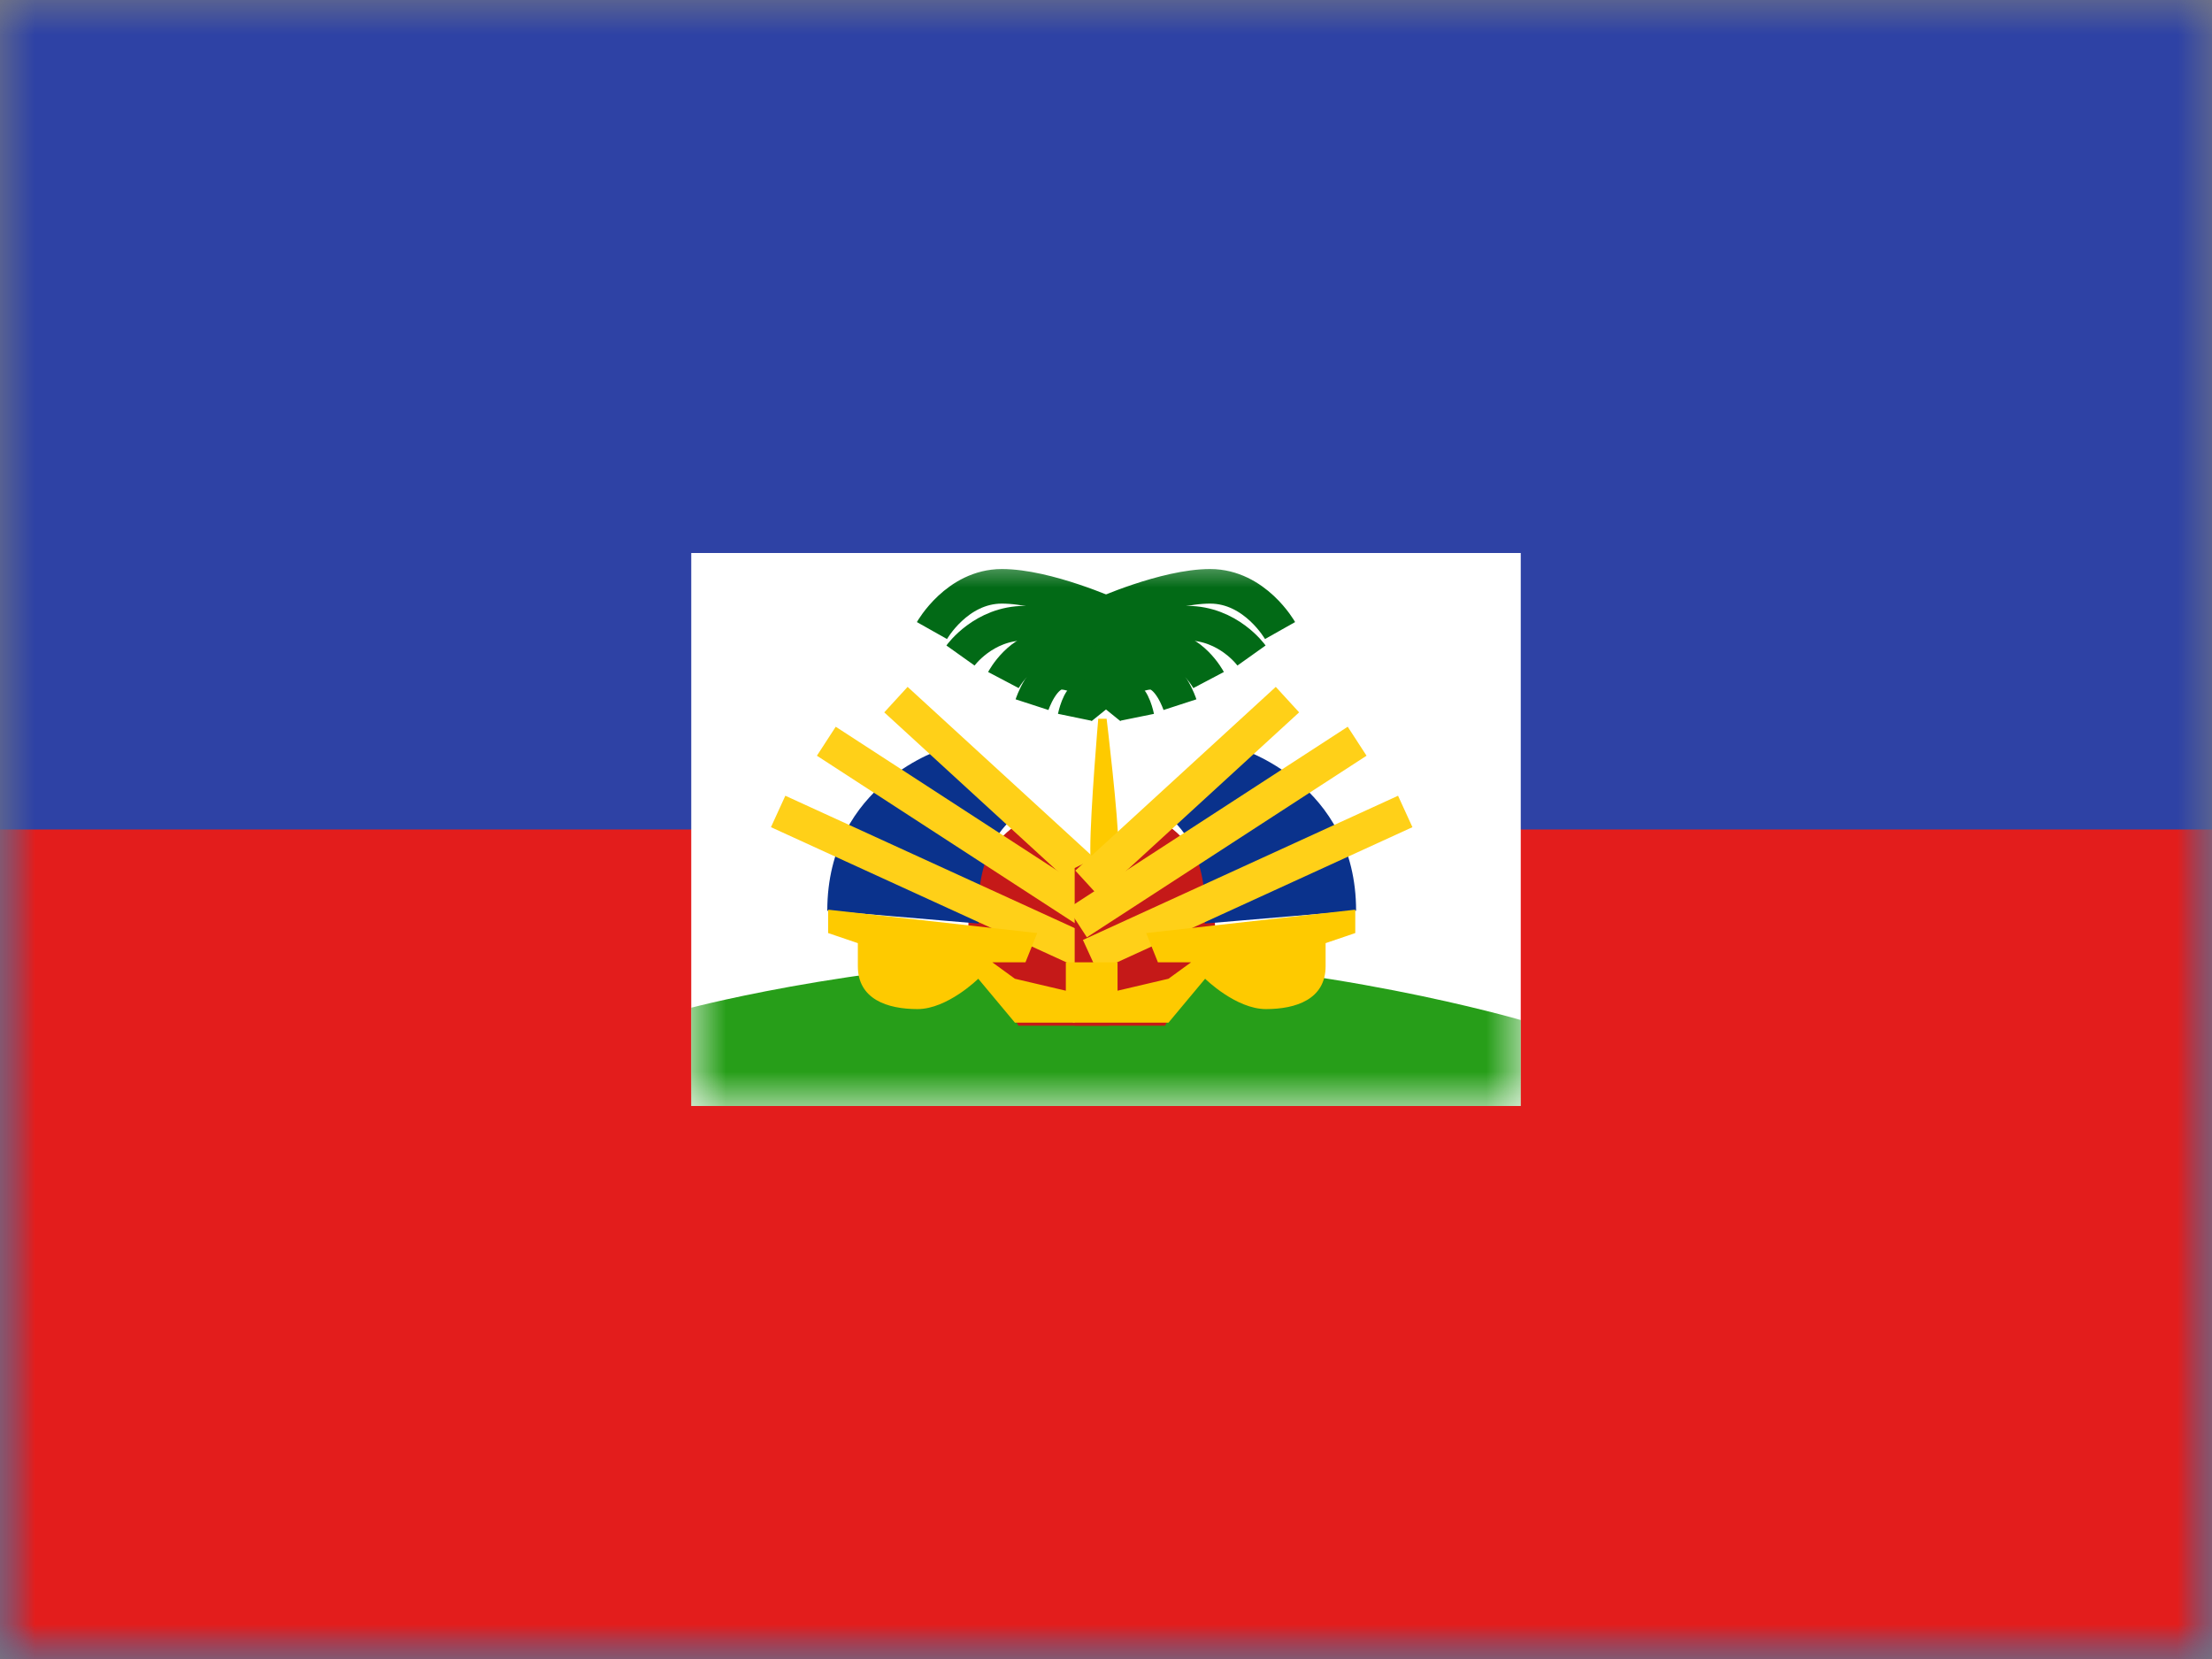
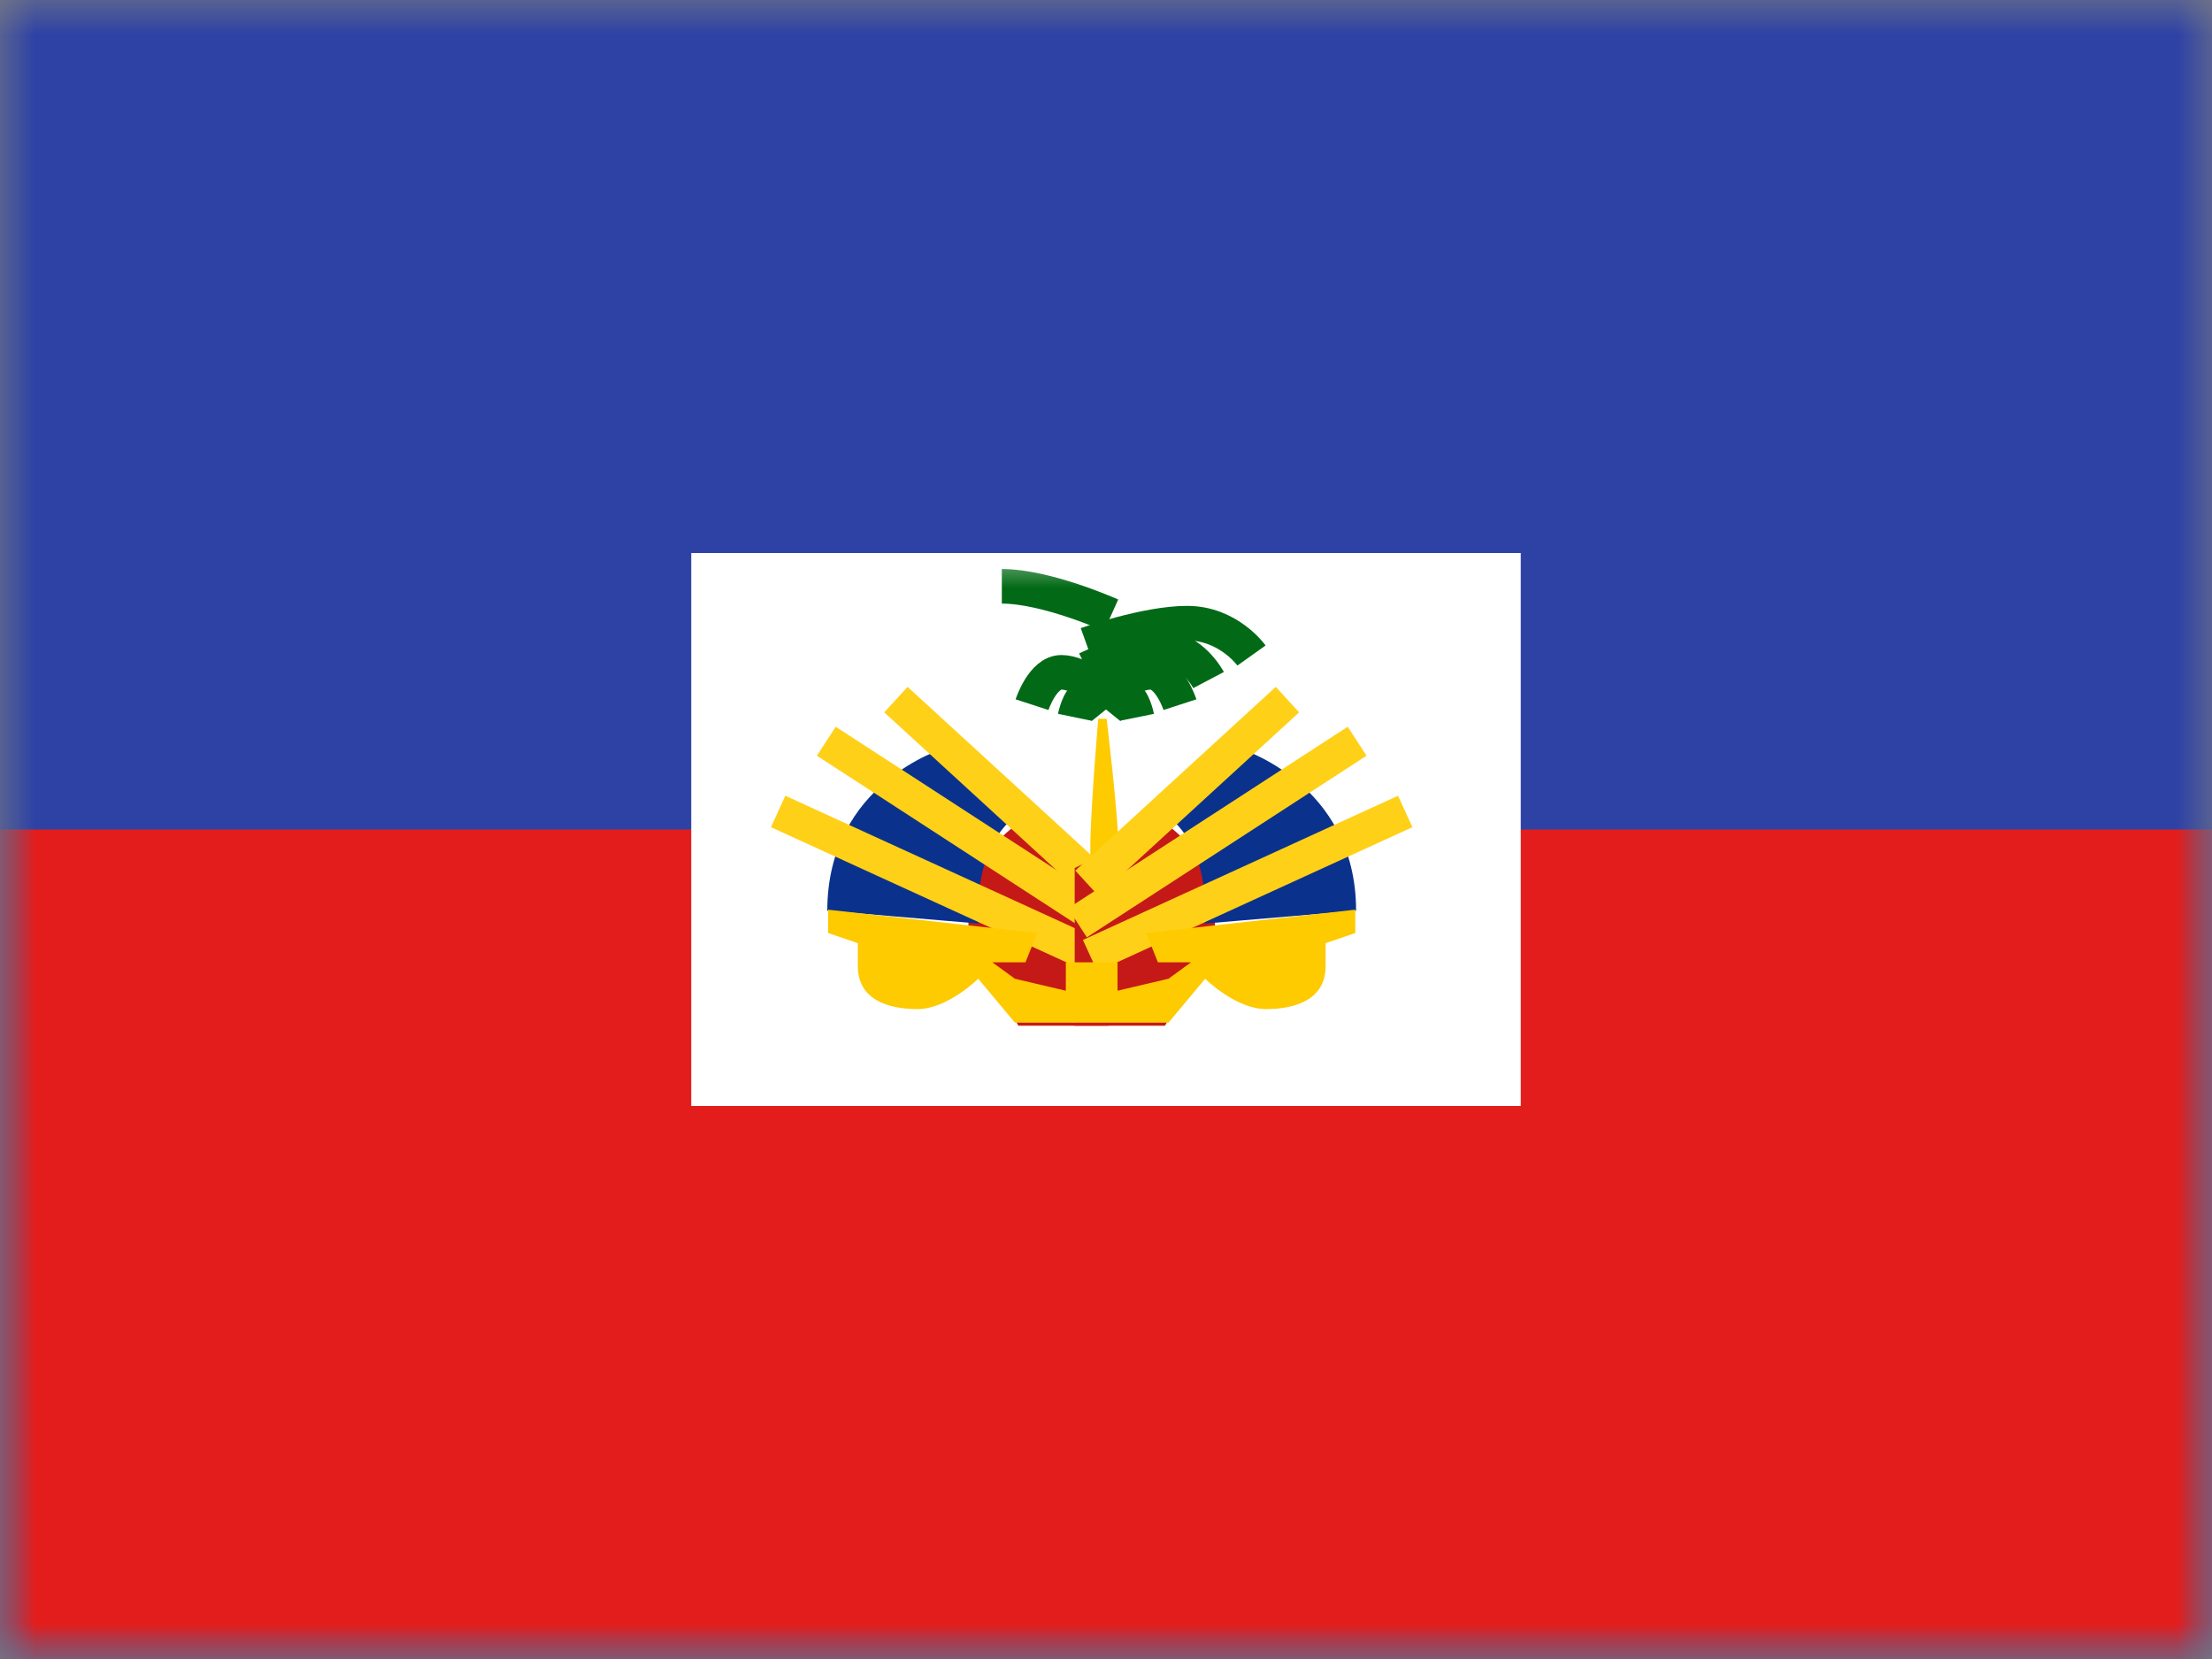
<svg xmlns="http://www.w3.org/2000/svg" width="32" height="24" viewBox="0 0 32 24" fill="none">
  <rect x="0" y="0" width="32" height="24" fill="#808080" stroke="none" />
  <mask id="mask0_322_7961" style="mask-type:luminance" maskUnits="userSpaceOnUse" x="0" y="0" width="32" height="24">
    <rect width="32" height="24" fill="white" />
  </mask>
  <g mask="url(#mask0_322_7961)">
    <path fill-rule="evenodd" clip-rule="evenodd" d="M0 0V24H32V0H0Z" fill="#2E42A5" />
    <mask id="mask1_322_7961" style="mask-type:luminance" maskUnits="userSpaceOnUse" x="0" y="0" width="32" height="24">
      <path fill-rule="evenodd" clip-rule="evenodd" d="M0 0V24H32V0H0Z" fill="white" />
    </mask>
    <g mask="url(#mask1_322_7961)">
      <path fill-rule="evenodd" clip-rule="evenodd" d="M0 12V24H32V12H0Z" fill="#E31D1C" />
      <rect x="10" y="8" width="12" height="8" fill="white" />
      <mask id="mask2_322_7961" style="mask-type:luminance" maskUnits="userSpaceOnUse" x="10" y="8" width="12" height="8">
        <rect x="10" y="8" width="12" height="8" fill="white" />
      </mask>
      <g mask="url(#mask2_322_7961)">
-         <path fill-rule="evenodd" clip-rule="evenodd" d="M10 14.578C10 14.578 12.88 13.82 16 13.867C19.12 13.913 22 14.756 22 14.756V16H10V14.578Z" fill="#279E19" />
-         <path d="M16.074 8.901C16.074 8.901 15.143 8.482 14.493 8.482C13.843 8.482 13.482 9.122 13.482 9.122" stroke="#026A16" stroke-width="0.5" />
-         <path d="M16.28 9.322C16.28 9.322 15.424 9.015 14.826 9.015C14.228 9.015 13.895 9.483 13.895 9.483" stroke="#026A16" stroke-width="0.5" />
-         <path d="M16.28 9.677C16.28 9.677 15.647 9.371 15.204 9.371C14.762 9.371 14.516 9.838 14.516 9.838" stroke="#026A16" stroke-width="0.5" />
+         <path d="M16.074 8.901C16.074 8.901 15.143 8.482 14.493 8.482" stroke="#026A16" stroke-width="0.5" />
        <path d="M16.02 10.033C16.02 10.033 15.628 9.726 15.355 9.726C15.082 9.726 14.93 10.194 14.93 10.194" stroke="#026A16" stroke-width="0.5" />
        <path d="M15.986 10.275C15.986 10.275 15.83 10.082 15.72 10.082C15.611 10.082 15.55 10.377 15.55 10.377" stroke="#026A16" stroke-width="0.5" />
-         <path d="M15.926 8.901C15.926 8.901 16.857 8.482 17.507 8.482C18.157 8.482 18.518 9.122 18.518 9.122" stroke="#026A16" stroke-width="0.5" />
        <path d="M15.719 9.322C15.719 9.322 16.576 9.015 17.174 9.015C17.772 9.015 18.105 9.483 18.105 9.483" stroke="#026A16" stroke-width="0.5" />
        <path d="M15.72 9.677C15.72 9.677 16.353 9.371 16.796 9.371C17.238 9.371 17.484 9.838 17.484 9.838" stroke="#026A16" stroke-width="0.5" />
        <path d="M15.98 10.033C15.98 10.033 16.372 9.726 16.645 9.726C16.918 9.726 17.07 10.194 17.07 10.194" stroke="#026A16" stroke-width="0.5" />
        <path d="M16.014 10.275C16.014 10.275 16.17 10.082 16.279 10.082C16.389 10.082 16.449 10.377 16.449 10.377" stroke="#026A16" stroke-width="0.5" />
        <path fill-rule="evenodd" clip-rule="evenodd" d="M15.888 10.398C15.888 10.398 15.773 11.736 15.773 12.28C15.773 12.824 15.888 13.999 15.888 13.999H16.181C16.181 13.999 16.181 12.734 16.181 12.28C16.181 11.825 16.009 10.398 16.009 10.398H15.888Z" fill="#FECA00" />
        <path fill-rule="evenodd" clip-rule="evenodd" d="M14.732 11.918C14.732 11.918 14.008 12.306 14.008 13.454L14.732 14.839H16.039V12.557L14.732 11.918Z" fill="#C51918" />
        <path fill-rule="evenodd" clip-rule="evenodd" d="M13.659 10.826C13.659 10.826 11.968 11.327 11.968 13.175L14.159 13.361C14.159 13.361 14.039 12.288 14.713 11.791L13.659 10.826Z" fill="#0A328C" />
        <path d="M12.961 10.121L15.861 12.779" stroke="#FFD018" stroke-width="0.5" />
        <path d="M11.954 10.723L15.999 13.35" stroke="#FFD018" stroke-width="0.5" />
        <path d="M11.257 11.739L15.817 13.825" stroke="#FFD018" stroke-width="0.5" />
        <path fill-rule="evenodd" clip-rule="evenodd" d="M11.98 13.16L15.005 13.498L14.835 13.921H14.355L14.682 14.159L15.419 14.332V13.921H16.064V14.794H14.682L14.152 14.159C14.152 14.159 13.707 14.598 13.273 14.598C12.838 14.598 12.41 14.456 12.41 13.977C12.41 13.498 12.41 13.644 12.41 13.644L11.98 13.498V13.16Z" fill="#FECA00" />
        <path fill-rule="evenodd" clip-rule="evenodd" d="M16.854 11.918C16.854 11.918 17.578 12.306 17.578 13.454L16.854 14.839H15.547V12.557L16.854 11.918Z" fill="#C51918" />
        <path fill-rule="evenodd" clip-rule="evenodd" d="M17.927 10.826C17.927 10.826 19.618 11.327 19.618 13.175L17.428 13.361C17.428 13.361 17.547 12.288 16.873 11.791L17.927 10.826Z" fill="#0A328C" />
        <path d="M18.625 10.121L15.725 12.779" stroke="#FFD018" stroke-width="0.5" />
        <path d="M19.633 10.723L15.587 13.35" stroke="#FFD018" stroke-width="0.5" />
        <path d="M20.329 11.739L15.77 13.825" stroke="#FFD018" stroke-width="0.5" />
        <path fill-rule="evenodd" clip-rule="evenodd" d="M19.606 13.16L16.581 13.498L16.751 13.921H17.231L16.904 14.159L16.167 14.332V13.921H15.522V14.794H16.904L17.434 14.159C17.434 14.159 17.879 14.598 18.314 14.598C18.748 14.598 19.177 14.456 19.177 13.977C19.177 13.498 19.177 13.644 19.177 13.644L19.606 13.498V13.16Z" fill="#FECA00" />
      </g>
    </g>
  </g>
</svg>